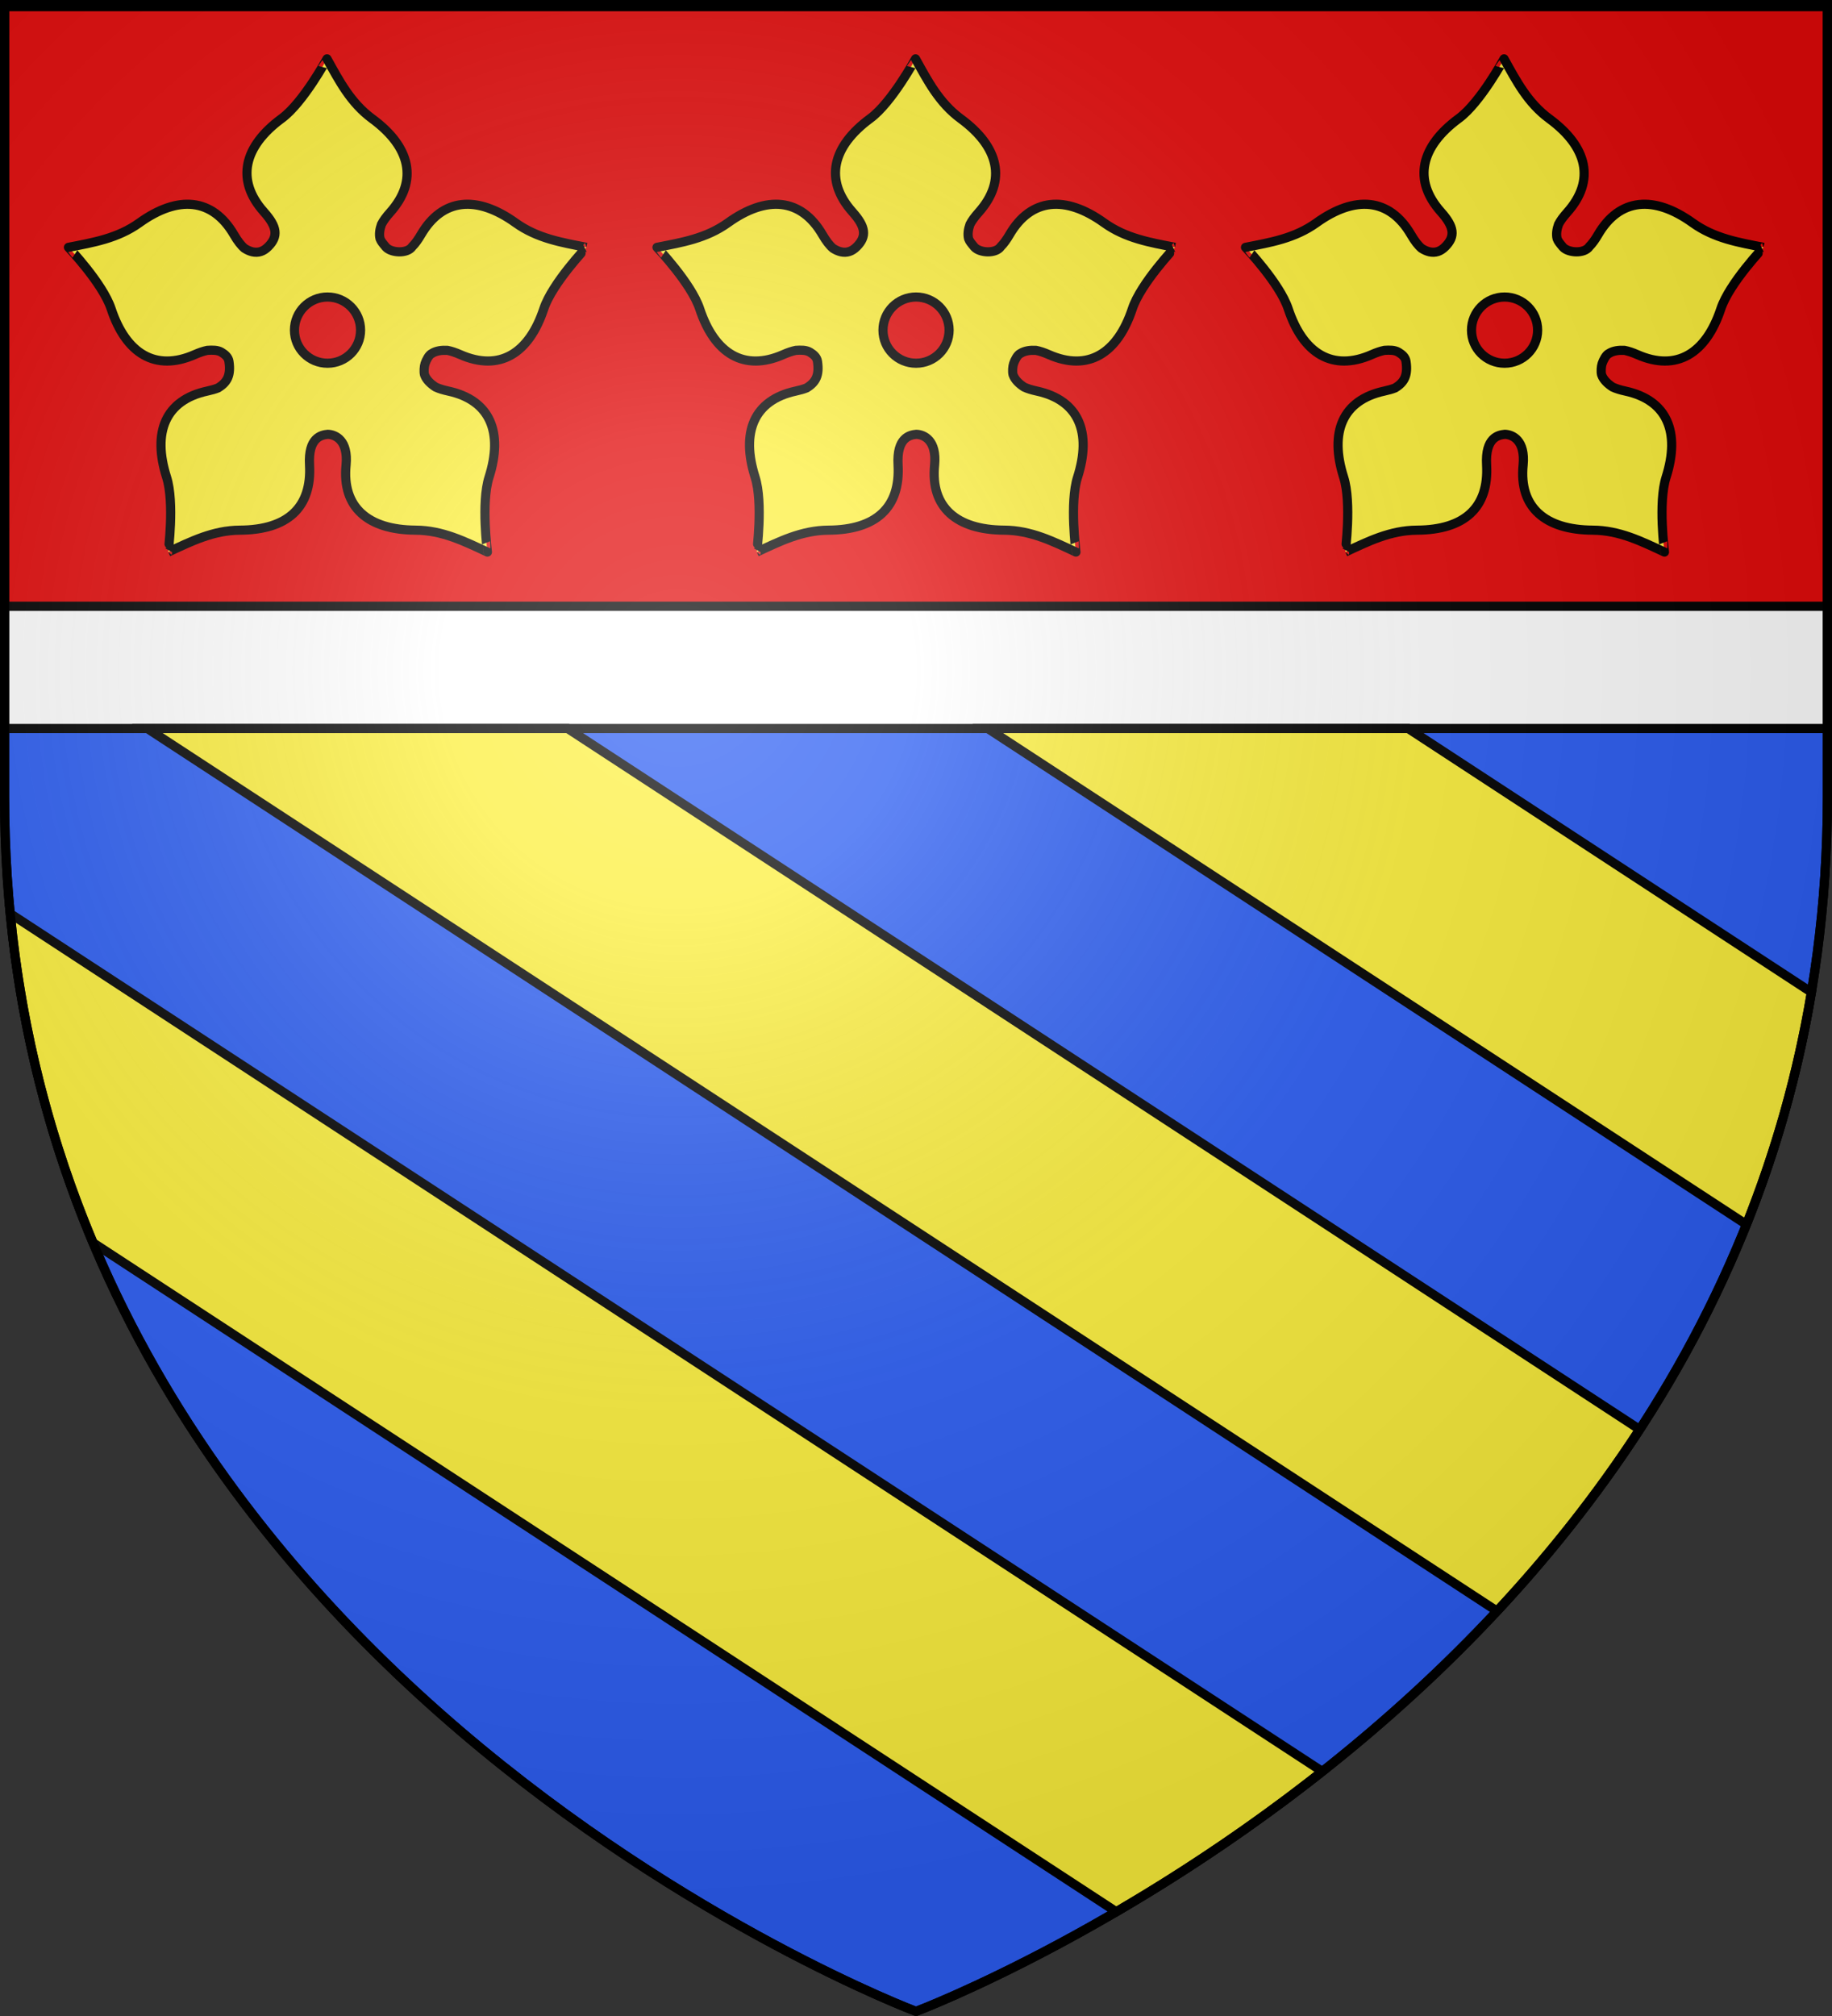
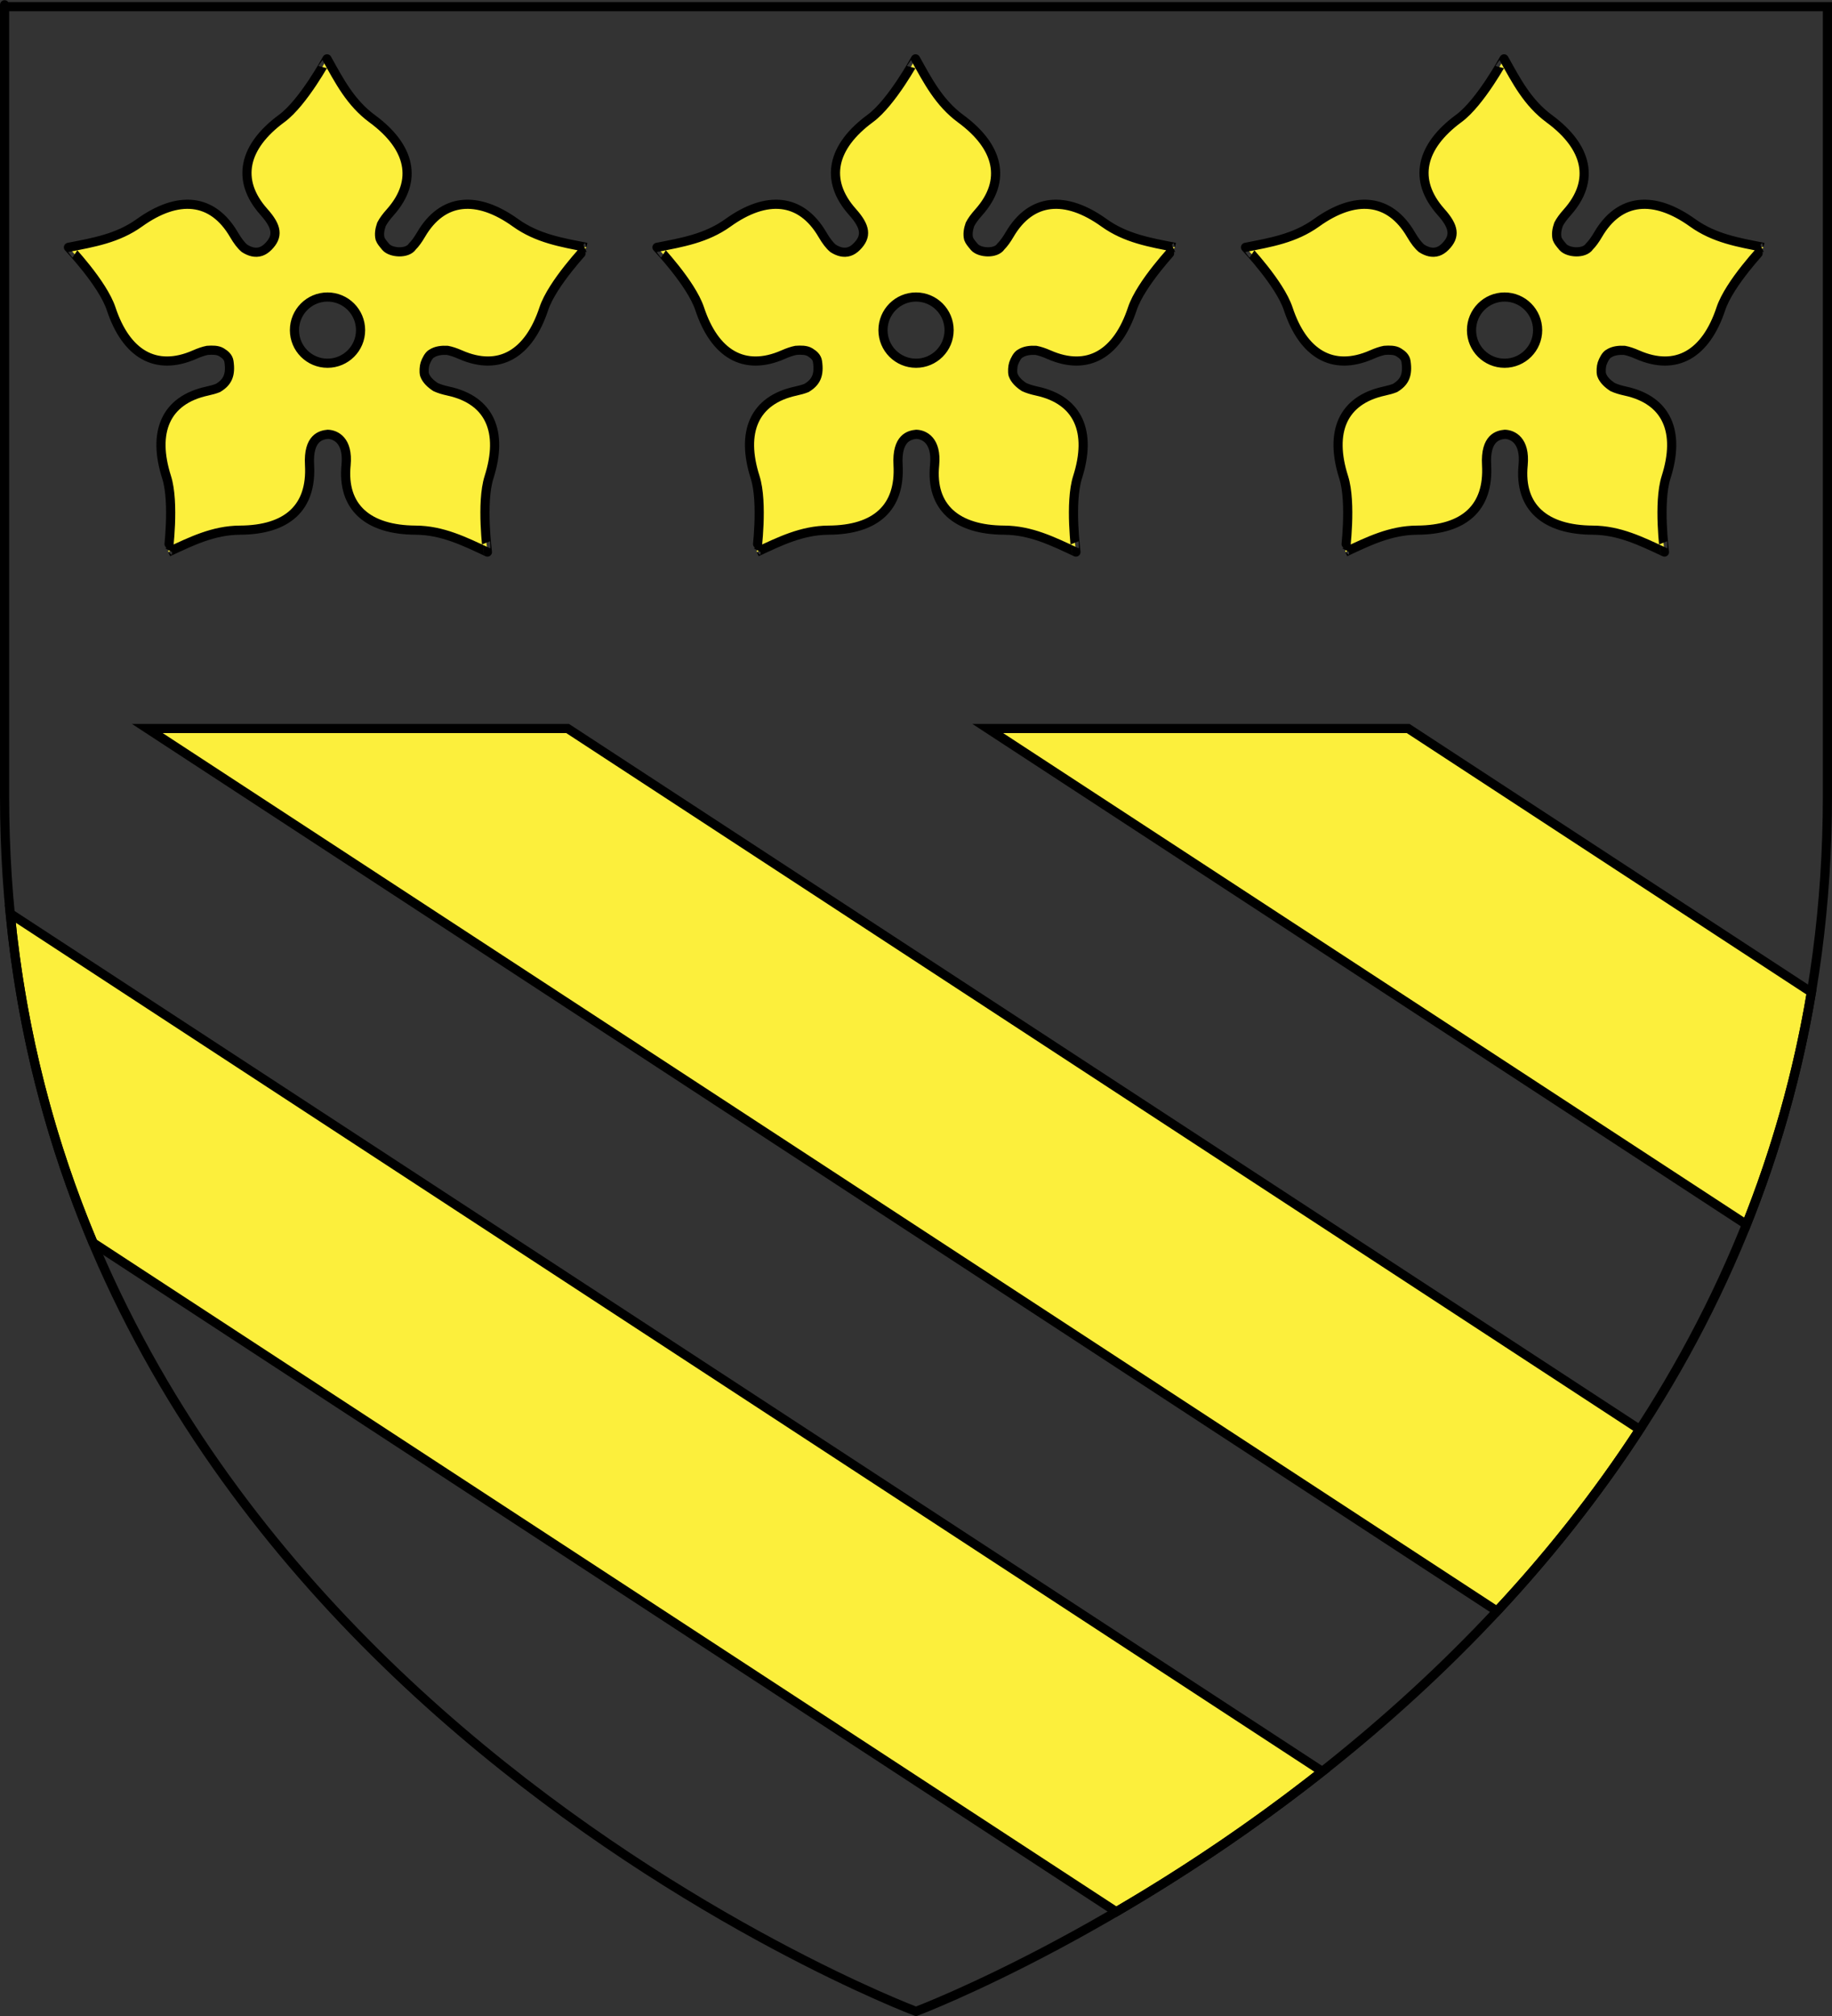
<svg xmlns="http://www.w3.org/2000/svg" xmlns:ns1="http://sodipodi.sourceforge.net/DTD/sodipodi-0.dtd" xmlns:ns2="http://www.inkscape.org/namespaces/inkscape" xmlns:xlink="http://www.w3.org/1999/xlink" height="660" width="600" version="1.0" id="svg2" ns1:version="0.32" ns2:version="0.44" ns1:docname="Blason_ville_fr_Nuits-Saint-Georges_(Côte-d'Or).svg" ns1:docbase="C:\Documents and Settings\Bruno Vallette\Mes documents\Perso\Wikipédia Blasons\Communes BVA" ns2:export-filename="/Users/olivier/Desktop/Blason Rouge/Blason_Vide_3D.png" ns2:export-xdpi="144" ns2:export-ydpi="144">
  <rect width="100%" height="100%" fill="#333333" stroke="none" />
  <ns1:namedview ns2:window-height="719" ns2:window-width="1024" ns2:pageshadow="2" ns2:pageopacity="0.0" guidetolerance="10.0" gridtolerance="10.0" objecttolerance="10.0" borderopacity="1.0" bordercolor="#666666" pagecolor="#ffffff" id="base" showgrid="false" height="660px" ns2:zoom="0.8" ns2:cx="299.9999" ns2:cy="329.99972" ns2:window-x="-4" ns2:window-y="-4" ns2:current-layer="layer3" />
  <desc id="desc4">Flag of Canton of Valais (Wallis)</desc>
  <defs id="defs6">
    <linearGradient id="linearGradient2893">
      <stop style="stop-color:white;stop-opacity:0.314;" offset="0" id="stop2895" />
      <stop id="stop2897" offset="0.19" style="stop-color:white;stop-opacity:0.251;" />
      <stop style="stop-color:#6b6b6b;stop-opacity:0.125;" offset="0.6" id="stop2901" />
      <stop style="stop-color:black;stop-opacity:0.125;" offset="1" id="stop2899" />
    </linearGradient>
    <linearGradient id="linearGradient2885">
      <stop id="stop2887" offset="0" style="stop-color:white;stop-opacity:1;" />
      <stop style="stop-color:white;stop-opacity:1;" offset="0.229" id="stop2891" />
      <stop id="stop2889" offset="1" style="stop-color:black;stop-opacity:1;" />
    </linearGradient>
    <linearGradient id="linearGradient2955">
      <stop id="stop2867" offset="0" style="stop-color:#fd0000;stop-opacity:1;" />
      <stop style="stop-color:#e77275;stop-opacity:0.659;" offset="0.5" id="stop2873" />
      <stop style="stop-color:black;stop-opacity:0.323;" offset="1" id="stop2959" />
    </linearGradient>
    <radialGradient ns2:collect="always" xlink:href="#linearGradient2955" id="radialGradient2961" cx="225.524" cy="218.901" fx="225.524" fy="218.901" r="300" gradientTransform="matrix(-4.167939e-4,2.183,-1.884,-3.599562e-4,615.597,-289.121)" gradientUnits="userSpaceOnUse" />
    <polygon id="star" transform="scale(53,53)" points="0,-1 0.588,0.809 -0.951,-0.309 0.951,-0.309 -0.588,0.809 0,-1 " />
    <clipPath id="clip">
      <path d="M 0,-200 L 0,600 L 300,600 L 300,-200 L 0,-200 z " id="path10" />
    </clipPath>
    <radialGradient ns2:collect="always" xlink:href="#linearGradient2955" id="radialGradient1911" gradientUnits="userSpaceOnUse" gradientTransform="matrix(-4.167939e-4,2.183,-1.884,-3.599562e-4,615.597,-289.121)" cx="225.524" cy="218.901" fx="225.524" fy="218.901" r="300" />
    <radialGradient ns2:collect="always" xlink:href="#linearGradient2955" id="radialGradient2865" gradientUnits="userSpaceOnUse" gradientTransform="matrix(0,1.749,-1.593,-1.049767e-7,551.788,-191.29)" cx="225.524" cy="218.901" fx="225.524" fy="218.901" r="300" />
    <radialGradient ns2:collect="always" xlink:href="#linearGradient2955" id="radialGradient2871" gradientUnits="userSpaceOnUse" gradientTransform="matrix(0,1.386,-1.323,-5.741131e-8,-158.082,-109.541)" cx="225.524" cy="218.901" fx="225.524" fy="218.901" r="300" />
    <radialGradient ns2:collect="always" xlink:href="#linearGradient2893" id="radialGradient3163" gradientUnits="userSpaceOnUse" gradientTransform="matrix(1.353,0,0,1.349,-77.629,-85.747)" cx="221.445" cy="226.331" fx="221.445" fy="226.331" r="300" />
  </defs>
  <g ns2:groupmode="layer" id="layer3" ns2:label="Fond écu" style="display:inline">
-     <path style="fill:#2b5df2;fill-opacity:1;fill-rule:evenodd;stroke:black;stroke-width:3;stroke-linecap:butt;stroke-linejoin:miter;stroke-miterlimit:4;stroke-dasharray:none;stroke-opacity:1" d="M 1.5,238.5 L 1.5,260.719 C 1.5,546.17 300,658.5 300,658.5 C 300,658.5 598.5,546.17 598.5,260.719 L 598.5,238.5 L 1.5,238.5 z " id="path2855" />
-     <path style="opacity:1;color:black;fill:#e20909;fill-opacity:1;fill-rule:nonzero;stroke:black;stroke-width:3;stroke-linecap:butt;stroke-linejoin:miter;marker:none;marker-start:none;marker-mid:none;marker-end:none;stroke-miterlimit:4;stroke-dasharray:none;stroke-dashoffset:0;stroke-opacity:1;visibility:visible;display:inline;overflow:visible" d="M 1.5,1.5 L 1.5,198.5 L 598.5,198.5 L 598.5,1.5 L 1.5,1.5 z " id="rect1984" />
-     <rect style="opacity:1;color:black;fill:white;fill-opacity:1;fill-rule:nonzero;stroke:black;stroke-width:3;stroke-linecap:butt;stroke-linejoin:miter;marker:none;marker-start:none;marker-mid:none;marker-end:none;stroke-miterlimit:4;stroke-dasharray:none;stroke-dashoffset:0;stroke-opacity:1;visibility:visible;display:inline;overflow:visible" id="rect5523" width="597" height="40" x="1.5" y="198.5" />
-   </g>
+     </g>
  <g ns2:groupmode="layer" id="layer4" ns2:label="Meubles" ns1:insensitive="true">
    <path style="fill:#fcef3c;fill-opacity:1;fill-rule:evenodd;stroke:black;stroke-width:3;stroke-linecap:butt;stroke-linejoin:miter;stroke-miterlimit:4;stroke-dasharray:none;stroke-opacity:1;display:inline" d="M 107.097,19.266 C 107.096,19.227 99.37,33.554 92.282,38.766 C 79.811,47.935 77.122,58.941 86.451,69.397 C 90.779,74.248 91.222,77.375 87.818,80.779 C 87.029,81.568 86.227,82.074 85.419,82.341 C 83.595,82.943 81.749,82.368 80.09,81.309 C 78.939,80.35 77.813,78.872 76.63,76.845 C 69.568,64.743 58.237,63.914 45.662,72.94 C 38.514,78.07 30.539,79.384 22.421,80.974 C 22.384,80.962 33.632,92.736 36.399,101.088 C 41.267,115.781 50.913,121.737 63.741,116.097 C 65.315,115.404 66.685,114.941 67.898,114.702 C 69.524,114.589 71.265,114.555 72.529,115.315 C 73.811,116.088 74.785,116.988 74.984,118.328 C 75.639,122.742 74.53,125.091 71.497,126.948 C 71.468,126.966 71.441,126.987 71.413,127.004 C 70.412,127.405 69.224,127.736 67.842,128.036 C 54.148,131.012 49.863,141.493 54.562,156.24 C 57.232,164.623 55.068,180.765 55.092,180.734 C 62.593,177.25 69.813,173.615 78.611,173.564 C 94.09,173.476 102.168,166.192 101.377,152.223 C 100.867,143.212 105.244,142.39 107.348,142.18 C 109.856,142.262 114.106,144.105 113.346,152.223 C 111.945,166.165 120.633,173.476 136.112,173.564 C 144.911,173.615 152.13,177.25 159.632,180.734 C 159.655,180.765 157.491,164.623 160.162,156.24 C 164.86,141.493 160.547,131.012 146.854,128.036 C 145.167,127.67 143.792,127.247 142.669,126.725 C 141.073,125.692 139.657,124.378 139.07,122.764 C 139.068,122.755 139.071,122.745 139.07,122.736 C 139.063,122.717 139.047,122.7 139.042,122.68 C 138.78,121.717 138.911,119.938 139.209,119.054 C 139.594,117.913 140.47,116.152 141.469,115.706 C 142.88,114.811 144.7,114.602 146.547,114.702 C 147.772,114.937 149.161,115.394 150.76,116.097 C 163.587,121.737 173.233,115.781 178.101,101.088 C 180.868,92.736 192.116,80.962 192.079,80.974 C 183.962,79.384 175.986,78.07 168.838,72.94 C 156.263,63.914 144.932,64.743 137.87,76.845 C 136.908,78.494 135.982,79.757 135.052,80.695 C 133.408,83.187 128.085,82.813 126.375,80.89 C 125.293,79.577 124.833,79.072 124.478,78.157 C 124.108,76.682 124.369,75.053 124.924,73.47 C 125.528,72.278 126.476,70.987 127.77,69.536 C 137.099,59.081 134.382,48.047 121.911,38.878 C 114.823,33.666 111.117,26.494 107.097,19.266 z M 107.264,97.238 C 113.248,97.238 118.089,102.107 118.089,108.09 C 118.089,114.074 113.248,118.914 107.264,118.914 C 101.28,118.914 96.439,114.074 96.439,108.09 C 96.439,102.107 101.28,97.238 107.264,97.238 z " id="path14529" />
    <path style="fill:#fcef3c;fill-opacity:1;fill-rule:evenodd;stroke:black;stroke-width:3;stroke-linecap:butt;stroke-linejoin:miter;stroke-miterlimit:4;stroke-dasharray:none;stroke-opacity:1;display:inline" d="M 492.597,19.266 C 492.596,19.227 484.87,33.554 477.782,38.766 C 465.311,47.935 462.622,58.941 471.951,69.397 C 476.279,74.248 476.722,77.375 473.318,80.779 C 472.529,81.568 471.727,82.074 470.919,82.341 C 469.095,82.943 467.249,82.368 465.59,81.309 C 464.439,80.35 463.313,78.872 462.13,76.845 C 455.068,64.743 443.737,63.914 431.162,72.94 C 424.014,78.07 416.038,79.384 407.921,80.974 C 407.884,80.962 419.132,92.736 421.899,101.088 C 426.767,115.781 436.413,121.737 449.241,116.097 C 450.815,115.404 452.185,114.941 453.398,114.702 C 455.024,114.589 456.765,114.555 458.029,115.315 C 459.311,116.088 460.285,116.988 460.484,118.328 C 461.139,122.742 460.03,125.091 456.997,126.948 C 456.968,126.966 456.941,126.987 456.913,127.004 C 455.912,127.405 454.724,127.736 453.342,128.036 C 439.648,131.012 435.363,141.493 440.062,156.24 C 442.732,164.623 440.568,180.765 440.592,180.734 C 448.093,177.25 455.313,173.615 464.111,173.564 C 479.59,173.476 487.668,166.192 486.877,152.223 C 486.367,143.212 490.744,142.39 492.848,142.18 C 495.356,142.262 499.606,144.105 498.846,152.223 C 497.445,166.165 506.133,173.476 521.612,173.564 C 530.411,173.615 537.63,177.25 545.132,180.734 C 545.155,180.765 542.991,164.623 545.662,156.24 C 550.36,141.493 546.047,131.012 532.354,128.036 C 530.667,127.67 529.292,127.247 528.169,126.725 C 526.573,125.692 525.157,124.378 524.57,122.764 C 524.568,122.755 524.571,122.745 524.57,122.736 C 524.563,122.717 524.547,122.7 524.542,122.68 C 524.28,121.717 524.411,119.938 524.709,119.054 C 525.094,117.913 525.97,116.152 526.969,115.706 C 528.38,114.811 530.2,114.602 532.047,114.702 C 533.272,114.937 534.661,115.394 536.26,116.097 C 549.087,121.737 558.733,115.781 563.601,101.088 C 566.368,92.736 577.616,80.962 577.579,80.974 C 569.462,79.384 561.486,78.07 554.338,72.94 C 541.763,63.914 530.432,64.743 523.37,76.845 C 522.408,78.494 521.482,79.757 520.552,80.695 C 518.908,83.187 513.585,82.813 511.875,80.89 C 510.793,79.577 510.333,79.072 509.978,78.157 C 509.608,76.682 509.869,75.053 510.424,73.47 C 511.028,72.278 511.976,70.987 513.27,69.536 C 522.599,59.081 519.882,48.047 507.411,38.878 C 500.323,33.666 496.617,26.494 492.597,19.266 z M 492.764,97.238 C 498.748,97.238 503.589,102.107 503.589,108.09 C 503.589,114.074 498.748,118.914 492.764,118.914 C 486.78,118.914 481.939,114.074 481.939,108.09 C 481.939,102.107 486.78,97.238 492.764,97.238 z " id="path5513" />
    <path style="fill:#fcef3c;fill-opacity:1;fill-rule:evenodd;stroke:black;stroke-width:3;stroke-linecap:butt;stroke-linejoin:miter;stroke-miterlimit:4;stroke-dasharray:none;stroke-opacity:1;display:inline" d="M 299.847,19.266 C 299.846,19.227 292.12,33.554 285.032,38.766 C 272.561,47.935 269.872,58.941 279.201,69.397 C 283.529,74.248 283.972,77.375 280.568,80.779 C 279.779,81.568 278.977,82.074 278.169,82.341 C 276.345,82.943 274.499,82.368 272.84,81.309 C 271.689,80.35 270.563,78.872 269.38,76.845 C 262.318,64.743 250.987,63.914 238.412,72.94 C 231.264,78.07 223.288,79.384 215.171,80.974 C 215.134,80.962 226.382,92.736 229.149,101.088 C 234.017,115.781 243.663,121.737 256.491,116.097 C 258.065,115.404 259.435,114.941 260.648,114.702 C 262.274,114.589 264.015,114.555 265.279,115.315 C 266.561,116.088 267.535,116.988 267.734,118.328 C 268.389,122.742 267.28,125.091 264.247,126.948 C 264.218,126.966 264.191,126.987 264.163,127.004 C 263.162,127.405 261.974,127.736 260.592,128.036 C 246.898,131.012 242.613,141.493 247.312,156.24 C 249.982,164.623 247.818,180.765 247.842,180.734 C 255.343,177.25 262.563,173.615 271.361,173.564 C 286.84,173.476 294.918,166.192 294.127,152.223 C 293.617,143.212 297.994,142.39 300.098,142.18 C 302.606,142.262 306.856,144.105 306.096,152.223 C 304.695,166.165 313.383,173.476 328.862,173.564 C 337.661,173.615 344.88,177.25 352.382,180.734 C 352.405,180.765 350.241,164.623 352.912,156.24 C 357.61,141.493 353.297,131.012 339.604,128.036 C 337.917,127.67 336.542,127.247 335.419,126.725 C 333.823,125.692 332.407,124.378 331.82,122.764 C 331.818,122.755 331.821,122.745 331.82,122.736 C 331.813,122.717 331.797,122.7 331.792,122.68 C 331.53,121.717 331.661,119.938 331.959,119.054 C 332.344,117.913 333.22,116.152 334.219,115.706 C 335.63,114.811 337.45,114.602 339.297,114.702 C 340.522,114.937 341.911,115.394 343.51,116.097 C 356.337,121.737 365.983,115.781 370.851,101.088 C 373.618,92.736 384.866,80.962 384.829,80.974 C 376.712,79.384 368.736,78.07 361.588,72.94 C 349.013,63.914 337.682,64.743 330.62,76.845 C 329.658,78.494 328.732,79.757 327.802,80.695 C 326.158,83.187 320.835,82.813 319.125,80.89 C 318.043,79.577 317.583,79.072 317.228,78.157 C 316.858,76.682 317.119,75.053 317.674,73.47 C 318.278,72.278 319.226,70.987 320.52,69.536 C 329.849,59.081 327.132,48.047 314.661,38.878 C 307.573,33.666 303.867,26.494 299.847,19.266 z M 300.014,97.238 C 305.998,97.238 310.839,102.107 310.839,108.09 C 310.839,114.074 305.998,118.914 300.014,118.914 C 294.03,118.914 289.189,114.074 289.189,108.09 C 289.189,102.107 294.03,97.238 300.014,97.238 z " id="path5515" />
    <path style="fill:#fcef3c;fill-opacity:1;fill-rule:evenodd;stroke:black;stroke-width:3;stroke-linecap:butt;stroke-linejoin:miter;stroke-miterlimit:4;stroke-dasharray:none;stroke-opacity:1;display:inline" d="M 48.25,238.5 L 490.281,527.438 C 506.903,509.617 522.766,489.83 537,467.969 L 185.906,238.5 L 48.25,238.5 z M 323.5,238.5 L 571.969,400.875 C 581.375,377.347 588.706,352.018 593.25,324.844 L 461.188,238.5 L 323.5,238.5 z M 3.344,299.094 C 7.191,338.598 16.865,374.461 30.469,406.844 L 365.594,625.875 C 385.871,614.031 409.182,598.8 433.062,579.938 L 3.344,299.094 z " id="path6426" />
  </g>
  <g ns2:groupmode="layer" id="layer2" ns2:label="Reflet final" ns1:insensitive="true">
-     <path ns1:nodetypes="cccccc" d="M 300,658.5 C 300,658.5 598.5,546.18 598.5,260.728 C 598.5,-24.723 598.5,2.176 598.5,2.176 L 1.5,2.176 L 1.5,260.728 C 1.5,546.18 300,658.5 300,658.5 z " style="opacity:1;fill:url(#radialGradient3163);fill-opacity:1;fill-rule:evenodd;stroke:none;stroke-width:1px;stroke-linecap:butt;stroke-linejoin:miter;stroke-opacity:1" id="path2875" ns2:export-xdpi="144" ns2:export-ydpi="144" />
-   </g>
+     </g>
  <g ns2:groupmode="layer" id="layer1" ns2:label="Contour final" ns1:insensitive="true">
    <path ns1:nodetypes="cccccc" d="M 300,658.5 C 300,658.5 1.5,546.18 1.5,260.728 C 1.5,-24.723 1.5,2.176 1.5,2.176 L 598.5,2.176 L 598.5,260.728 C 598.5,546.18 300,658.5 300,658.5 z " style="opacity:1;fill:none;fill-opacity:1;fill-rule:evenodd;stroke:#000000;stroke-width:3;stroke-linecap:butt;stroke-linejoin:miter;stroke-miterlimit:4;stroke-dasharray:none;stroke-opacity:1" id="path1411" ns2:export-xdpi="144" ns2:export-ydpi="144" />
  </g>
</svg>